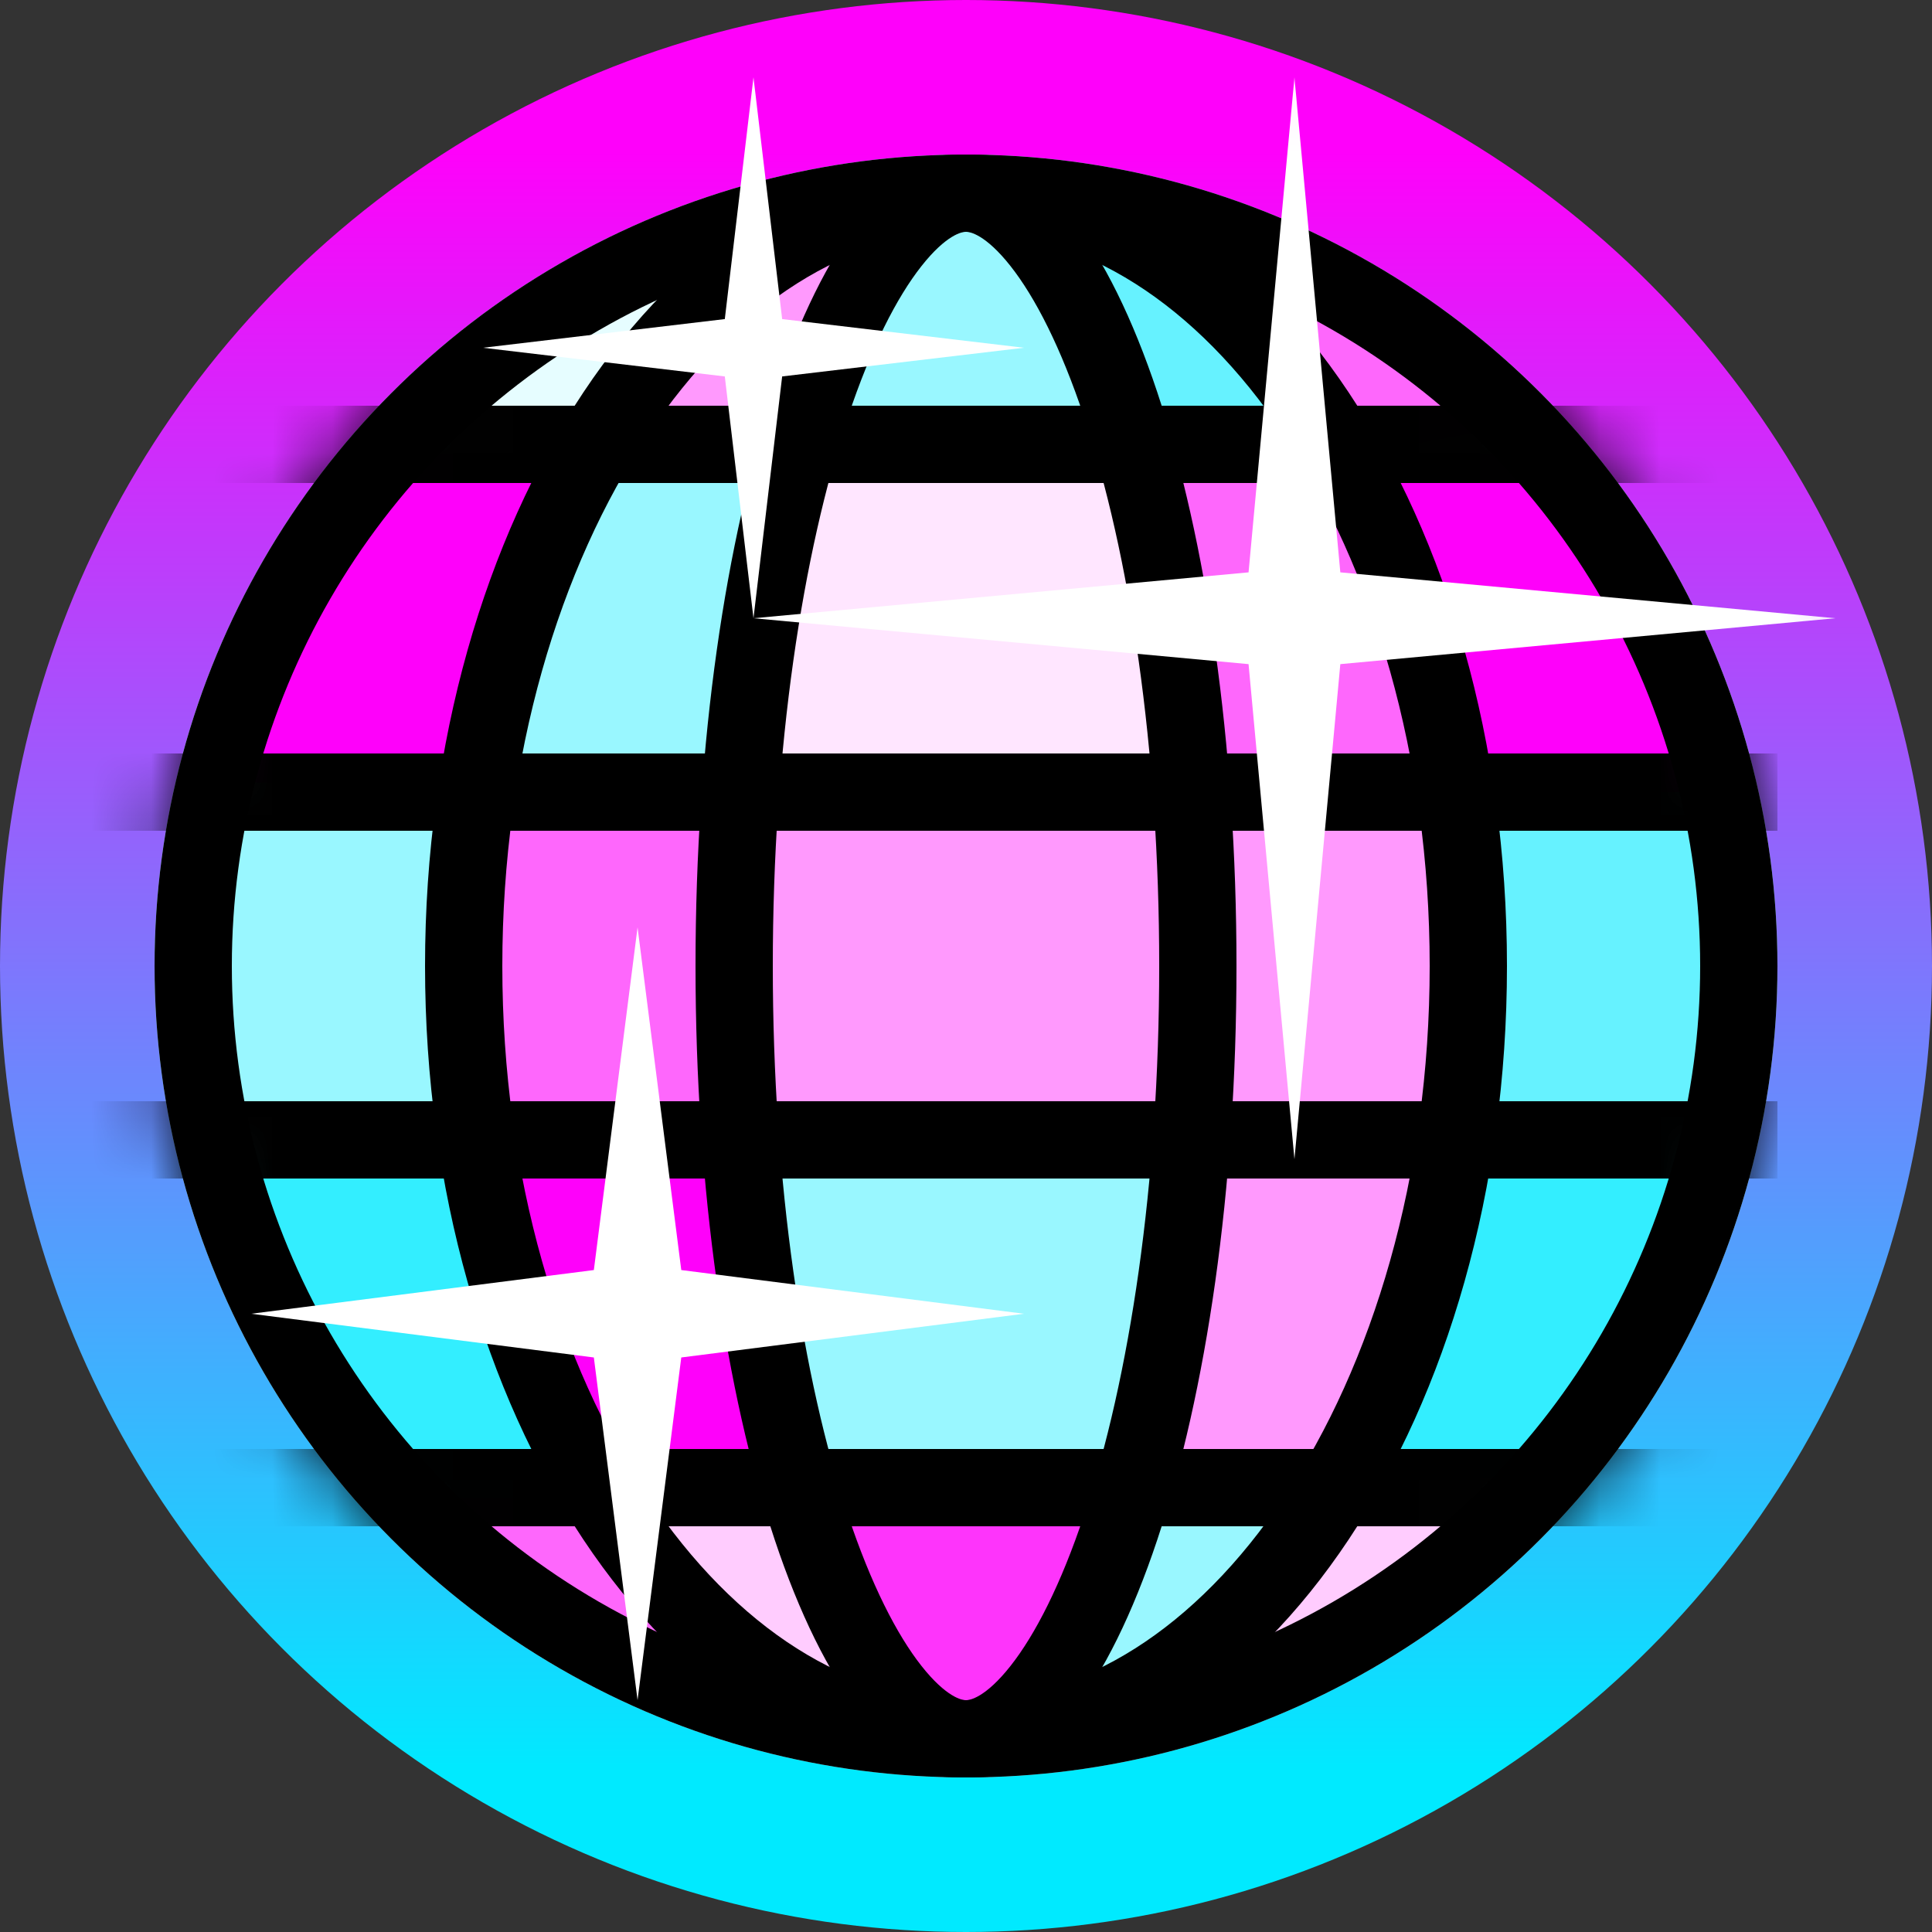
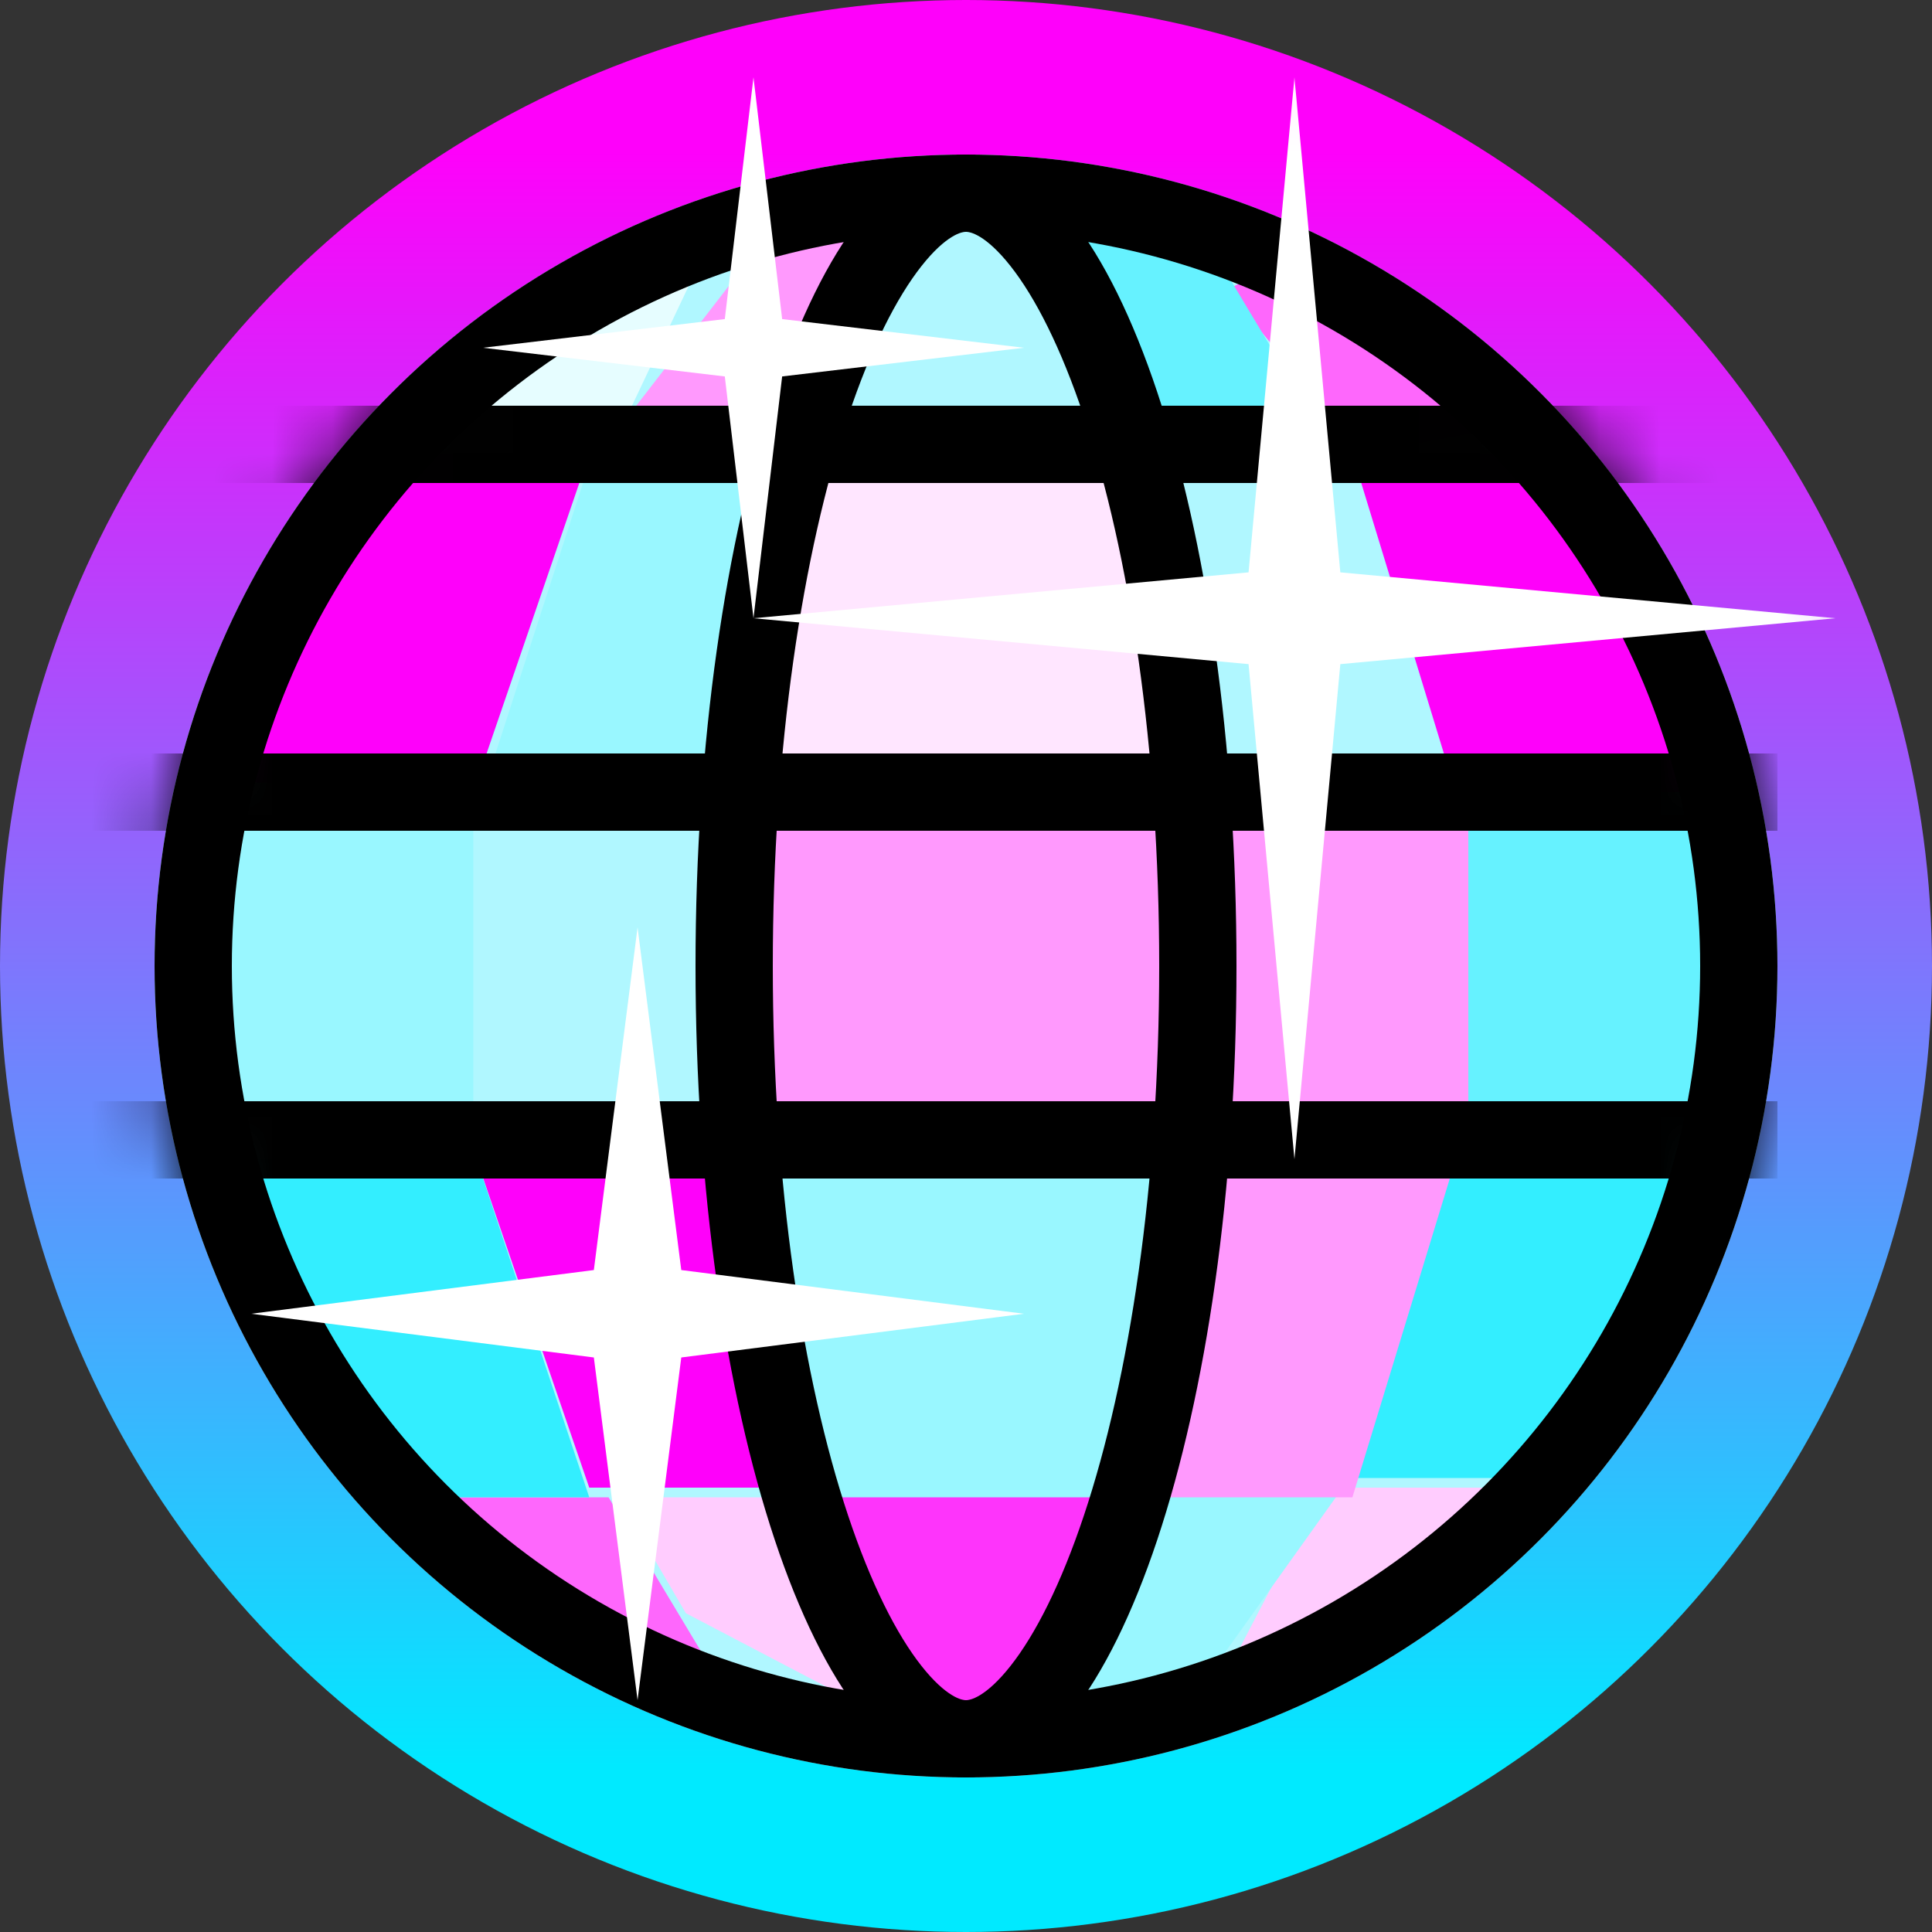
<svg xmlns="http://www.w3.org/2000/svg" width="32" height="32" viewBox="0 0 32 32" fill="none">
  <rect x="0" y="0" width="32" height="32" fill="#333333" stroke="none" />
  <circle cx="16" cy="16" r="16" fill="url(#paint0_linear_3488_2710)" />
  <circle cx="16" cy="16" r="13.44" fill="#B0F7FF" />
  <path d="M25.12 24.64H21.92L20 28.32L22.72 27.2L25.12 24.64Z" fill="#FFCCFE" />
  <path d="M22.24 24.64H18.72L17.28 28.64L19.84 28L22.24 24.64Z" fill="#99F7FF" />
  <path d="M18.88 24.64H13.28L14.4 28.16L16 29.12L18.88 24.64Z" fill="#FE34FB" />
  <path d="M13.44 24.8H10.24L11.36 26.72L14.72 28.48L13.44 24.8Z" fill="#FFCCFE" />
  <path d="M10.08 24.8H7.04L8.64 26.56L12 28L10.08 24.8Z" fill="#FE67FC" />
  <path d="M12 19.04H7.84L9.76 24.64H13.28L12 19.04Z" fill="#FE01FA" />
  <path d="M28.48 18.88H24.16L22.24 24.48H25.12L27.04 22.72L28.48 18.88Z" fill="#33EEFF" />
  <path d="M24.16 19.04H19.68L18.88 24.8H22.4L24.16 19.04Z" fill="#FF99FD" />
  <path d="M6.72 24.8L3.2 19.04H7.84L9.76 24.8H6.72Z" fill="#33EEFF" />
  <path d="M19.84 18.88H12.16L13.28 24.8H18.72L19.84 18.88Z" fill="#99F7FF" />
  <path d="M7.36 6.88L10.56 4.16H11.68L10.24 7.2L7.36 6.88Z" fill="#E6FDFF" />
  <path d="M9.92 7.52L12.64 4H14.56L13.44 7.52H9.92Z" fill="#FF99FD" />
-   <path d="M13.12 7.52L14.88 3.52H16.96L18.88 7.52H13.12Z" fill="#99F7FF" />
  <path d="M22.56 7.52L20.32 4.8L21.6 4.16L25.12 7.04L22.56 7.52Z" fill="#FE67FC" />
  <path d="M18.56 7.2L17.44 4H20L21.92 7.2H18.56Z" fill="#66F2FF" />
  <path d="M24.16 13.28L22.4 7.52H25.92L28.64 13.28H24.16Z" fill="#FE01FA" />
  <path d="M3.52 13.12L6.4 7.52H9.76L7.84 13.12H3.52Z" fill="#FE01FA" />
  <path d="M12.16 13.28L13.44 7.2H18.88L19.68 13.28H12.16Z" fill="#FFE6FF" />
-   <path d="M19.84 13.28L19.04 7.68H22.56L24.16 13.28H19.84Z" fill="#FE67FC" />
  <path d="M8 13.12L9.76 7.68H13.12L12.32 13.12H8Z" fill="#99F7FF" />
  <path d="M3.52 19.2V12.96H7.84V19.2H3.52Z" fill="#99F7FF" />
-   <path d="M12 19.04L12.64 13.12H8V19.04H12Z" fill="#FE67FC" />
+   <path d="M12 19.04L12.64 13.12V19.04H12Z" fill="#FE67FC" />
  <path d="M19.68 12.96H13.76H12.16V18.88H19.68V12.96Z" fill="#FF99FD" />
  <path d="M24.32 12.96H20.8H20V18.72H24.32V12.96Z" fill="#FF99FD" />
  <path d="M28.64 13.12H25.76H24.32V18.88H28.64V13.12Z" fill="#66F2FF" />
  <mask id="mask0_3488_2710" style="mask-type:alpha" maskUnits="userSpaceOnUse" x="2" y="2" width="28" height="28">
    <circle cx="16" cy="16" r="13.44" fill="#FE01FA" />
  </mask>
  <g mask="url(#mask0_3488_2710)">
    <rect x="0.64" y="6.72" width="28.8" height="1.28" fill="black" />
    <rect x="0.64" y="18.24" width="28.8" height="1.28" fill="black" />
    <rect x="0.64" y="12.48" width="28.8" height="1.28" fill="black" />
-     <rect x="0.64" y="24" width="28.8" height="1.28" fill="black" />
  </g>
  <path d="M19.84 16C19.84 19.662 19.344 22.95 18.561 25.301C18.168 26.48 17.714 27.388 17.241 27.988C16.763 28.595 16.338 28.8 16 28.8C15.662 28.8 15.237 28.595 14.759 27.988C14.286 27.388 13.832 26.48 13.439 25.301C12.656 22.95 12.16 19.662 12.16 16C12.16 12.338 12.656 9.05 13.439 6.699C13.832 5.52 14.286 4.612 14.759 4.012C15.237 3.405 15.662 3.2 16 3.2C16.338 3.2 16.763 3.405 17.241 4.012C17.714 4.612 18.168 5.52 18.561 6.699C19.344 9.05 19.84 12.338 19.84 16Z" stroke="black" stroke-width="1.28" />
  <circle cx="16" cy="16" r="12.8" stroke="black" stroke-width="1.28" />
-   <path d="M24.32 16C24.32 19.603 23.345 22.835 21.803 25.148C20.258 27.466 18.194 28.8 16 28.8C13.806 28.8 11.742 27.466 10.197 25.148C8.655 22.835 7.68 19.603 7.68 16C7.68 12.397 8.655 9.165 10.197 6.851C11.742 4.534 13.806 3.2 16 3.2C18.194 3.2 20.258 4.534 21.803 6.851C23.345 9.165 24.32 12.397 24.32 16Z" stroke="black" stroke-width="1.28" />
  <mask id="mask1_3488_2710" style="mask-type:alpha" maskUnits="userSpaceOnUse" x="0" y="0" width="32" height="32">
    <circle cx="16" cy="16" r="16" fill="#D9D9D9" />
  </mask>
  <g mask="url(#mask1_3488_2710)">
    <path d="M21.44 1.28L22.2 9.48L30.4 10.24L22.2 11L21.44 19.2L20.68 11L12.48 10.24L20.68 9.48L21.44 1.28Z" fill="white" />
    <path d="M10.56 15.36L11.284 21.036L16.96 21.76L11.284 22.484L10.56 28.16L9.836 22.484L4.16 21.76L9.836 21.036L10.56 15.36Z" fill="white" />
    <path d="M12.48 1.28L12.955 5.285L16.96 5.76L12.955 6.235L12.48 10.24L12.005 6.235L8 5.76L12.005 5.285L12.48 1.28Z" fill="white" />
  </g>
  <defs>
    <linearGradient id="paint0_linear_3488_2710" x1="16" y1="32" x2="16" y2="1.20239e-07" gradientUnits="userSpaceOnUse">
      <stop offset="0.082" stop-color="#00EAFF" />
      <stop offset="0.922" stop-color="#FE01FA" />
    </linearGradient>
  </defs>
</svg>